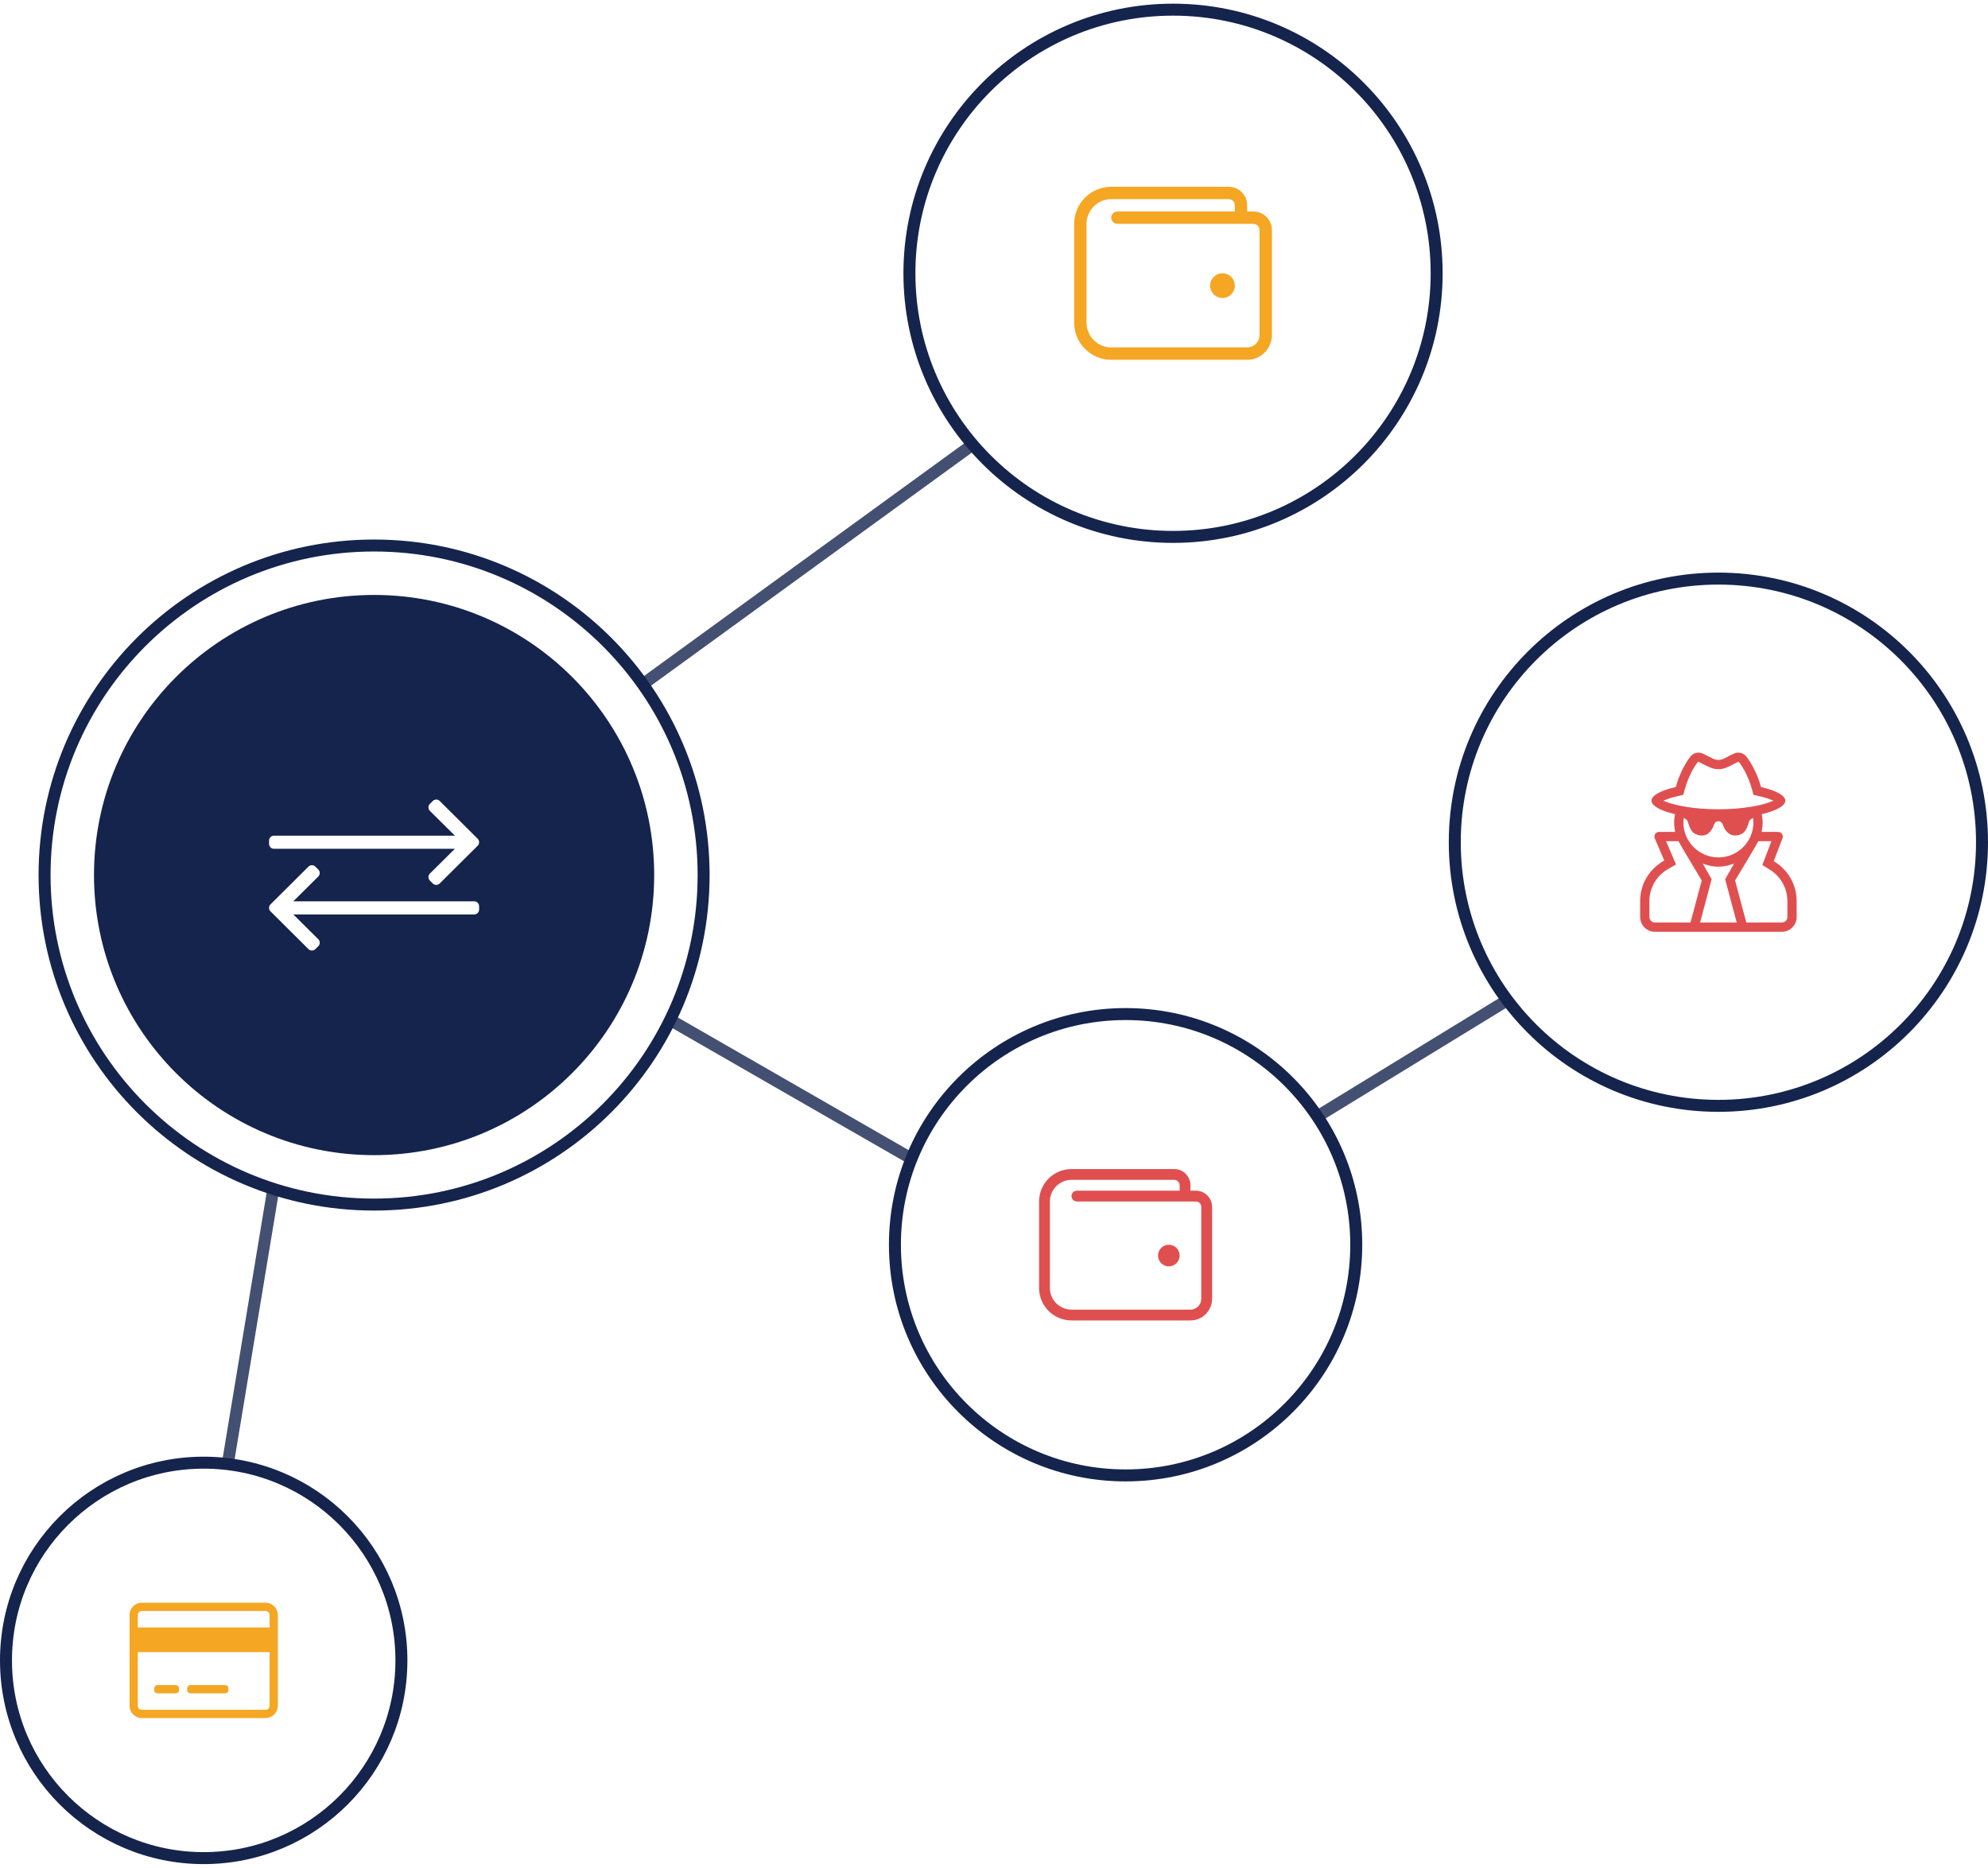
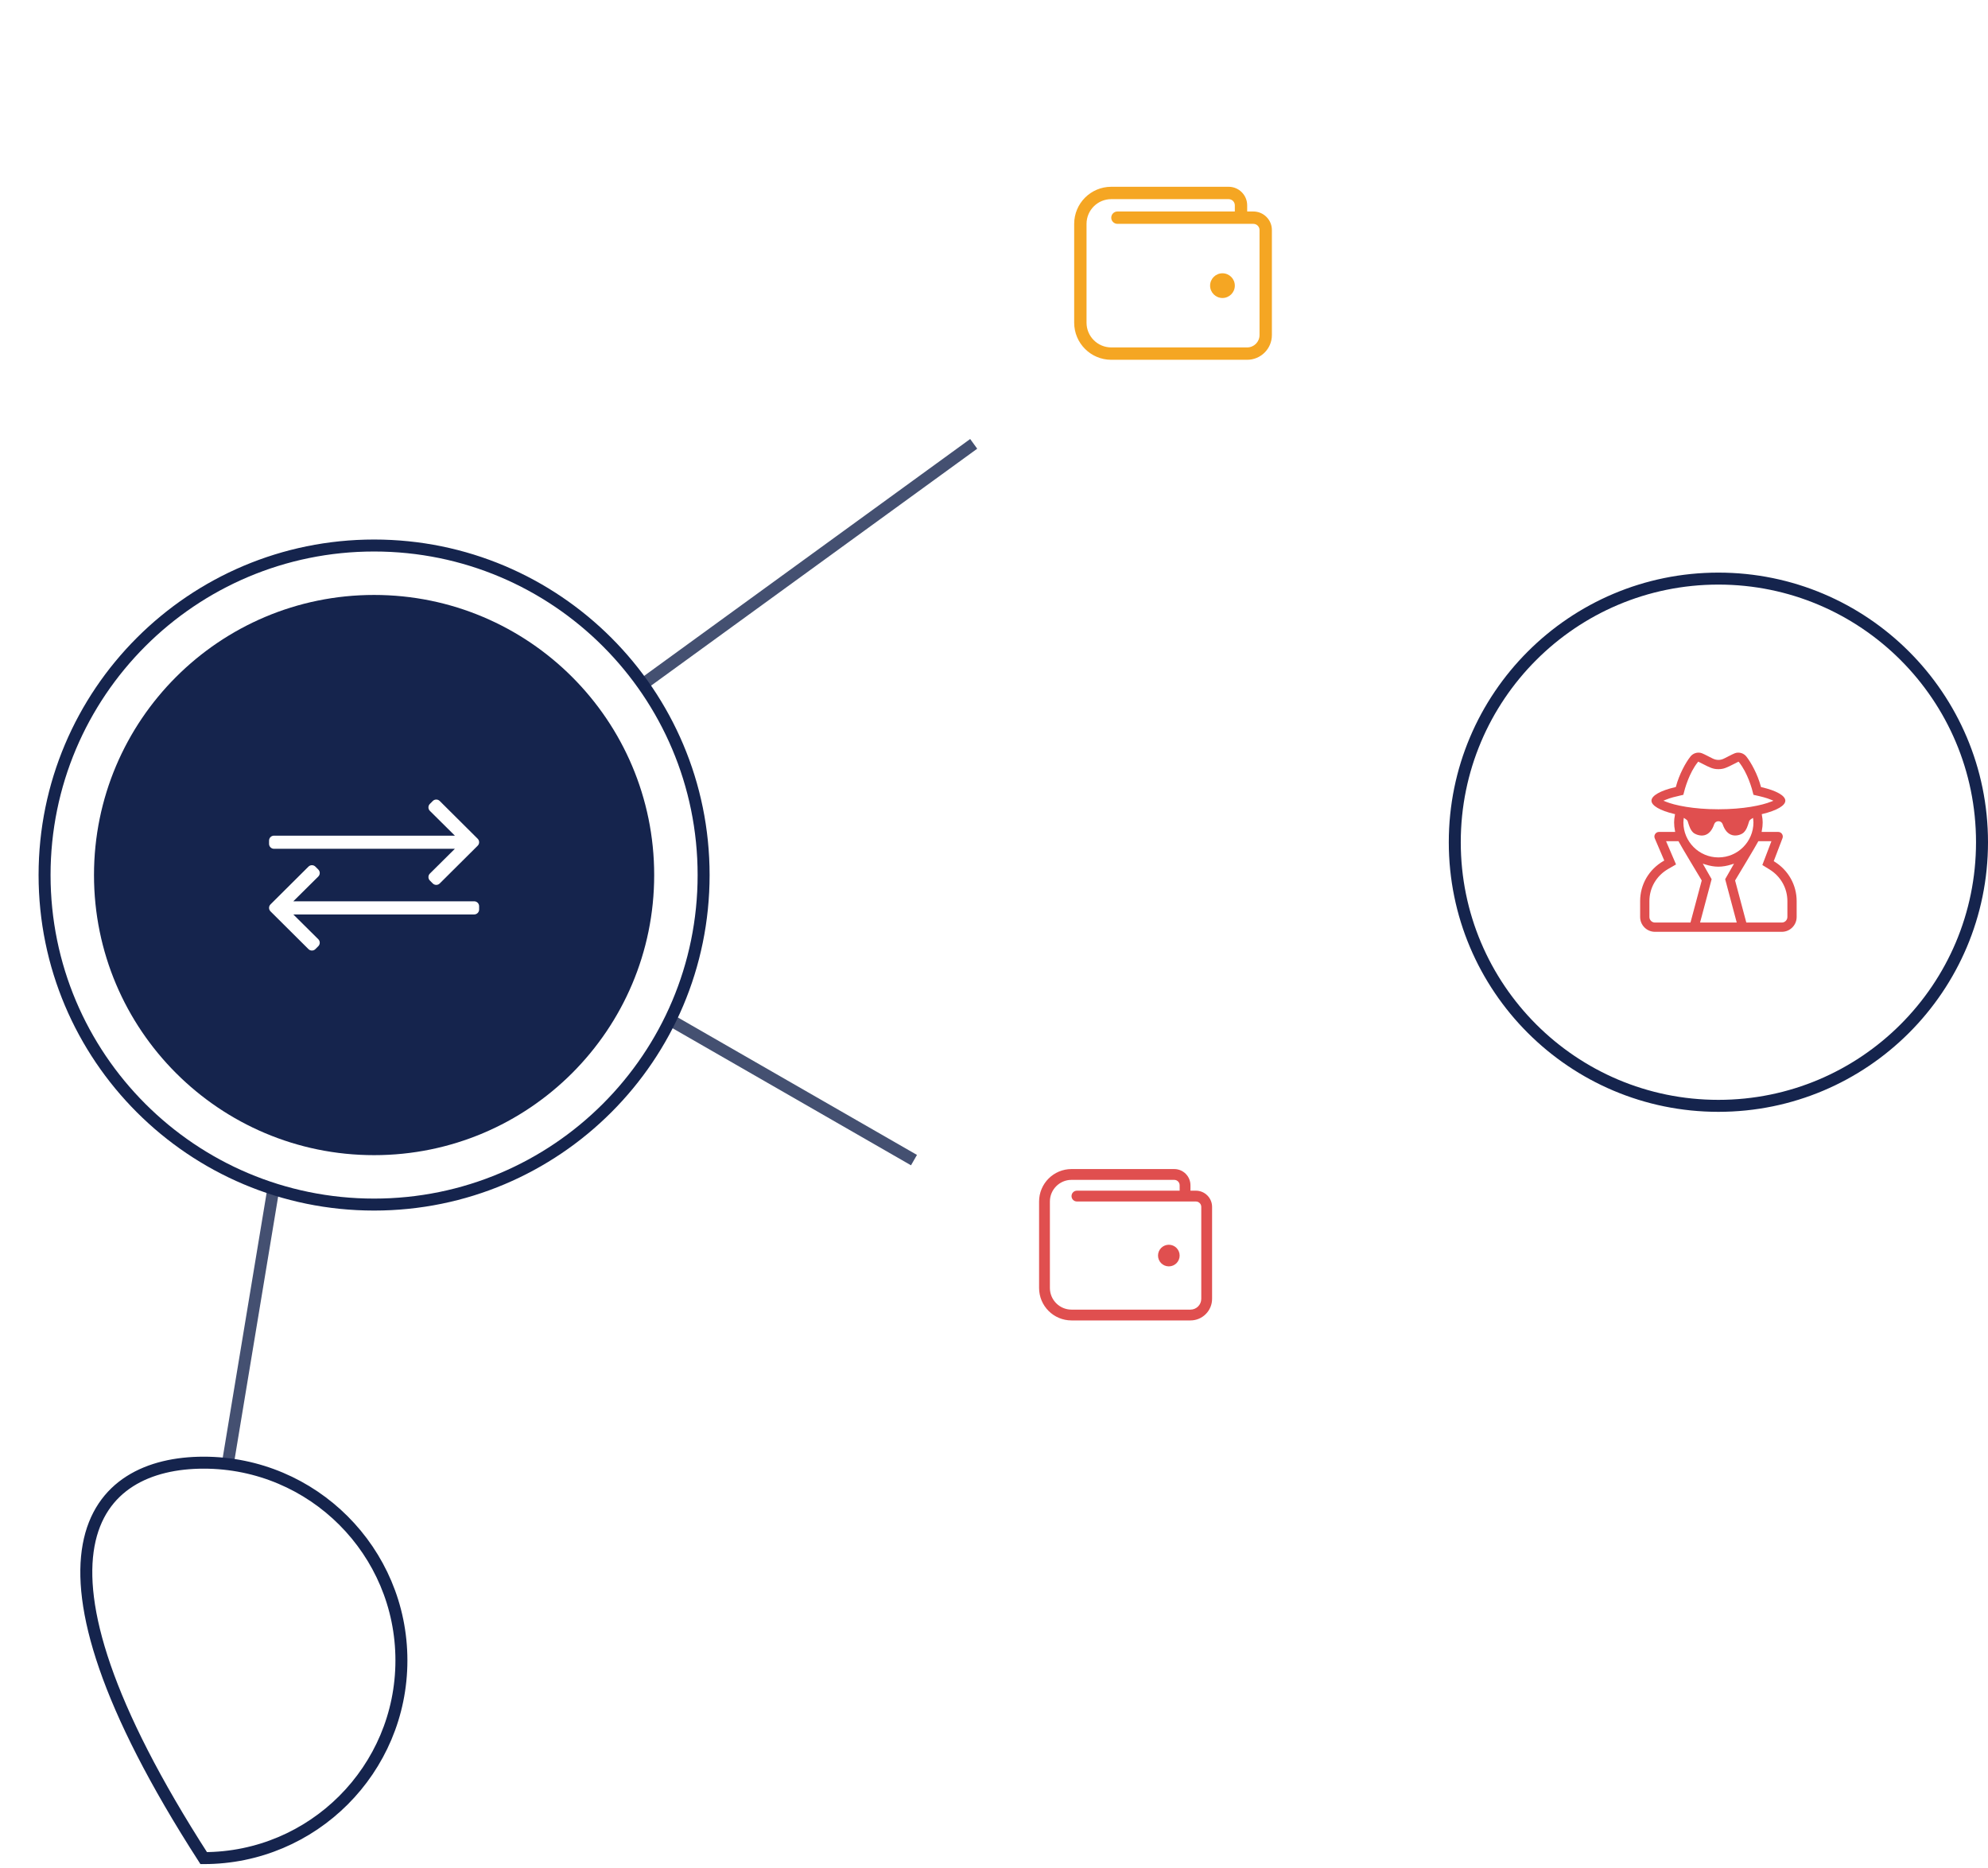
<svg xmlns="http://www.w3.org/2000/svg" width="332px" height="312px" viewBox="0 0 332 312">
  <title>Group 38</title>
  <desc>Created with Sketch.</desc>
  <g id="Prototype---Desktop-(Round1)" stroke="none" stroke-width="1" fill="none" fill-rule="evenodd">
    <g id="A1_Home_v2" transform="translate(-167, -1784)">
      <g id="_Body" transform="translate(0, 717)">
        <g id="_Solutions" transform="translate(0, 515)">
          <g id="_Solutions_QLUE" transform="translate(0, 488)">
            <g id="Group-26">
              <g id="Group-13">
                <g id="Element/Illustration/Qlue-Copy" transform="translate(168, 65)">
                  <g id="Group-39">
                    <g id="Group-38">
                      <g id="Group-5" transform="translate(150, 0)">
-                         <path d="M88.924,44.637 C88.924,68.951 69.213,88.661 44.899,88.661 C20.585,88.661 0.875,68.951 0.875,44.637 C0.875,20.323 20.585,0.613 44.899,0.613 C69.213,0.613 88.924,20.323 88.924,44.637 Z" id="Stroke-2" stroke="#15244D" stroke-width="2" />
                        <path d="M59.345,54.955 C59.345,56.093 58.419,57.018 57.281,57.018 L34.581,57.018 C32.305,57.018 30.454,55.167 30.454,52.892 L30.454,36.382 C30.454,34.106 32.305,32.255 34.581,32.255 L54.186,32.255 C54.755,32.255 55.218,32.718 55.218,33.287 L55.218,34.318 L35.613,34.318 C35.043,34.318 34.581,34.78 34.581,35.351 C34.581,35.921 35.043,36.382 35.613,36.382 L58.313,36.382 C58.882,36.382 59.345,36.846 59.345,37.414 L59.345,54.955 Z M58.313,34.318 L57.281,34.318 L57.281,33.287 C57.281,31.577 55.895,30.191 54.186,30.191 L34.581,30.191 C31.162,30.191 28.39,32.963 28.39,36.382 L28.39,52.892 C28.39,56.31 31.162,59.082 34.581,59.082 L57.281,59.082 C59.561,59.082 61.408,57.234 61.408,54.955 L61.408,37.414 C61.408,35.704 60.023,34.318 58.313,34.318 Z M53.154,44.637 C52.014,44.637 51.09,45.56 51.09,46.7 C51.09,47.84 52.014,48.764 53.154,48.764 C54.293,48.764 55.218,47.84 55.218,46.7 C55.218,45.56 54.293,44.637 53.154,44.637 Z" id="Fill-4" fill="#F5A623" />
                      </g>
                      <g id="Group-4" transform="translate(148, 168)">
-                         <path d="M77.497,38.866 C77.497,60.14 60.25,77.387 38.976,77.387 C17.701,77.387 0.454,60.14 0.454,38.866 C0.454,17.591 17.701,0.345 38.976,0.345 C60.25,0.345 77.497,17.591 77.497,38.866 Z" id="Stroke-6" stroke="#15244D" stroke-width="2" />
                        <path d="M51.615,47.895 C51.615,48.89 50.805,49.701 49.809,49.701 L29.947,49.701 C27.955,49.701 26.335,48.081 26.335,46.089 L26.335,31.644 C26.335,29.652 27.955,28.032 29.947,28.032 L47.101,28.032 C47.598,28.032 48.004,28.437 48.004,28.935 L48.004,29.838 L30.85,29.838 C30.351,29.838 29.947,30.242 29.947,30.741 C29.947,31.24 30.351,31.644 30.85,31.644 L50.712,31.644 C51.21,31.644 51.615,32.048 51.615,32.546 L51.615,47.895 Z M50.712,29.838 L49.809,29.838 L49.809,28.935 C49.809,27.439 48.597,26.226 47.101,26.226 L29.947,26.226 C26.955,26.226 24.53,28.652 24.53,31.644 L24.53,46.089 C24.53,49.081 26.955,51.506 29.947,51.506 L49.809,51.506 C51.804,51.506 53.421,49.889 53.421,47.895 L53.421,32.546 C53.421,31.05 52.208,29.838 50.712,29.838 Z M46.198,38.867 C45.201,38.867 44.392,39.675 44.392,40.672 C44.392,41.669 45.201,42.478 46.198,42.478 C47.195,42.478 48.004,41.669 48.004,40.672 C48.004,39.675 47.195,38.867 46.198,38.867 Z" id="Fill-8" fill="#E04F4F" />
                      </g>
                      <g id="Group-3" transform="translate(6, 90)">
                        <path d="M72.774,50.229 L66.437,56.533 C66.116,56.854 65.595,56.854 65.274,56.533 L64.79,56.048 C64.469,55.727 64.469,55.207 64.79,54.885 L68.965,50.744 L38.755,50.744 C38.301,50.744 37.933,50.375 37.933,49.921 L37.933,49.374 C37.933,48.919 38.301,48.551 38.755,48.551 L68.966,48.551 L64.79,44.41 C64.469,44.088 64.469,43.568 64.79,43.247 L65.274,42.762 C65.595,42.441 66.116,42.441 66.437,42.762 L72.774,49.066 C73.095,49.387 73.095,49.908 72.774,50.229 Z M73.015,60.884 C73.015,61.338 72.647,61.707 72.193,61.707 L41.982,61.707 L46.158,65.848 C46.479,66.169 46.479,66.69 46.158,67.011 L45.673,67.496 C45.353,67.817 44.832,67.817 44.511,67.496 L38.174,61.192 C37.853,60.871 37.853,60.35 38.174,60.029 L44.511,53.725 C44.832,53.404 45.353,53.404 45.673,53.725 L46.158,54.209 C46.479,54.531 46.479,55.051 46.158,55.373 L41.983,59.514 L72.193,59.514 C72.647,59.514 73.015,59.882 73.015,60.336 L73.015,60.884 Z M55.474,8.353 C29.64,8.353 8.698,29.295 8.698,55.128 C8.698,80.962 29.64,101.905 55.474,101.905 C81.308,101.905 102.25,80.962 102.25,55.128 C102.25,29.295 81.308,8.353 55.474,8.353 Z" id="Fill-10" fill="#15244D" />
                        <path d="M110.505,55.128 C110.505,85.521 85.867,110.159 55.474,110.159 C25.082,110.159 0.443,85.521 0.443,55.128 C0.443,24.735 25.082,0.098 55.474,0.098 C85.867,0.098 110.505,24.735 110.505,55.128 Z" id="Stroke-12" stroke="#15244D" stroke-width="2" />
                      </g>
                      <g id="Group-6" opacity="0.8" transform="translate(37, 73)" stroke="#15244D" stroke-width="2">
                        <path d="M0.048,170.403 C0.048,170.403 2.612,154.935 7.739,124" id="Stroke-14" />
                        <path d="M69.336,40.277 L124.609,0.122" id="Stroke-16" />
-                         <path d="M213.724,93.023 L181.993,112.444" id="Stroke-18" />
                        <path d="M114.637,119.733 L73.911,96.323" id="Stroke-20" />
                      </g>
                      <g id="Group-2" transform="translate(241, 95)">
                        <path d="M89,44.647 C89,68.961 69.29,88.671 44.976,88.671 C20.661,88.671 0.951,68.961 0.951,44.647 C0.951,20.334 20.661,0.623 44.976,0.623 C69.29,0.623 89,20.334 89,44.647 Z" id="Stroke-22" stroke="#15244D" stroke-width="2" />
                        <path d="M56.498,57.132 C56.498,57.644 56.081,58.061 55.569,58.061 L49.638,58.061 L49.603,57.933 L47.764,51.034 L47.801,50.972 C47.837,50.913 51.325,45.125 51.595,44.571 L51.643,44.475 L53.832,44.475 L52.315,48.453 L53.525,49.2 C55.387,50.35 56.498,52.325 56.498,54.485 L56.498,57.132 Z M41.914,58.061 L43.846,50.819 L42.368,48.229 L42.786,48.361 C43.589,48.612 44.285,48.732 44.976,48.732 C45.665,48.732 46.381,48.611 47.165,48.361 L47.585,48.228 L46.106,50.819 L48.038,58.061 L41.914,58.061 Z M34.382,58.061 C33.87,58.061 33.454,57.644 33.454,57.132 L33.454,54.485 C33.454,52.262 34.621,50.257 36.579,49.12 L37.901,48.358 L36.237,44.475 L38.314,44.475 L38.362,44.571 C38.633,45.125 42.12,50.913 42.156,50.972 L42.193,51.035 L40.314,58.061 L34.382,58.061 Z M50.828,41.336 C50.828,44.561 48.206,47.184 44.981,47.184 C41.754,47.184 39.129,44.561 39.129,41.336 C39.129,41.171 39.146,41.013 39.164,40.853 L39.195,40.582 L39.427,40.723 C39.66,40.867 39.799,41.006 39.842,41.134 L39.924,41.388 C40.114,41.988 40.31,42.609 40.772,43.037 C41.043,43.288 41.879,43.673 42.656,43.477 C43.377,43.292 43.922,42.672 44.276,41.631 C44.374,41.335 44.646,41.143 44.972,41.142 C44.973,41.142 44.976,41.14 44.977,41.14 C45.304,41.14 45.579,41.332 45.683,41.629 C46.032,42.662 46.582,43.28 47.322,43.469 C48.08,43.656 48.869,43.333 49.186,43.037 C49.658,42.6 49.857,41.964 50.048,41.35 L50.115,41.136 C50.183,40.932 50.476,40.753 50.535,40.72 L50.762,40.588 L50.792,40.85 C50.811,41.013 50.828,41.171 50.828,41.336 Z M36.18,37.873 L35.791,37.714 L36.178,37.554 C36.982,37.221 37.777,37.038 38.784,36.808 L39.117,36.73 C39.373,35.654 40.099,33.086 41.519,31.298 L41.605,31.189 L41.73,31.252 C41.964,31.368 42.175,31.477 42.368,31.574 C43.575,32.19 44.073,32.445 44.976,32.445 C45.869,32.445 46.357,32.196 47.537,31.597 C47.744,31.492 47.969,31.377 48.222,31.25 L48.332,31.195 L48.42,31.282 C49.859,33.093 50.58,35.651 50.835,36.73 L51.071,36.783 C52.158,37.031 52.944,37.21 53.773,37.554 L54.16,37.714 L53.772,37.873 C52.262,38.486 49.157,39.144 44.976,39.144 C40.795,39.144 37.69,38.486 36.18,37.873 Z M54.339,47.885 L54.218,47.81 L54.268,47.677 L55.68,43.977 C55.772,43.735 55.742,43.474 55.595,43.262 C55.449,43.049 55.215,42.927 54.954,42.927 L52.192,42.927 L52.231,42.723 C52.325,42.236 52.371,41.782 52.371,41.336 C52.371,40.97 52.33,40.582 52.243,40.122 L52.213,39.961 L52.372,39.923 C54.741,39.348 56.154,38.522 56.154,37.713 C56.154,36.874 54.672,36.03 52.19,35.457 L52.09,35.433 L52.063,35.333 C51.531,33.322 50.44,31.339 49.654,30.348 C49.321,29.926 48.825,29.686 48.291,29.686 C47.867,29.686 47.706,29.768 46.661,30.298 C46.446,30.408 46.194,30.535 45.897,30.684 C45.074,31.096 44.335,30.822 44.056,30.685 C43.754,30.534 43.503,30.406 43.287,30.297 C42.24,29.768 42.079,29.686 41.66,29.686 C41.131,29.686 40.636,29.925 40.304,30.342 C39.517,31.332 38.427,33.316 37.895,35.326 L37.869,35.426 L37.768,35.45 C35.282,36.026 33.798,36.872 33.798,37.713 C33.798,38.528 35.211,39.355 37.58,39.923 L37.738,39.961 L37.708,40.122 C37.622,40.582 37.581,40.97 37.581,41.336 C37.581,41.782 37.627,42.236 37.721,42.723 L37.76,42.927 L35.062,42.927 C34.797,42.927 34.562,43.054 34.417,43.273 C34.27,43.494 34.247,43.762 34.351,44.006 L35.936,47.704 L35.805,47.781 C33.364,49.198 31.906,51.704 31.906,54.485 L31.906,57.132 C31.906,58.497 33.017,59.609 34.382,59.609 L55.569,59.609 C56.935,59.609 58.045,58.497 58.045,57.132 L58.045,54.485 C58.045,51.789 56.659,49.32 54.339,47.885 Z" id="Fill-24" fill="#E04F4F" />
                      </g>
                      <g id="Group" transform="translate(0, 243)">
-                         <path d="M66.037,33.278 C66.037,51.513 51.254,66.296 33.018,66.296 C14.783,66.296 0,51.513 0,33.278 C0,15.043 14.783,0.259 33.018,0.259 C51.254,0.259 66.037,15.043 66.037,33.278 Z" id="Stroke-26" stroke="#15244D" stroke-width="2" />
-                         <path d="M37.146,37.921 L37.146,38.265 C37.146,38.548 36.914,38.78 36.63,38.78 L30.783,38.78 C30.499,38.78 30.267,38.548 30.267,38.265 L30.267,37.921 C30.267,37.637 30.499,37.404 30.783,37.404 L36.63,37.404 C36.914,37.404 37.146,37.637 37.146,37.921 M28.891,37.921 L28.891,38.265 C28.891,38.548 28.659,38.78 28.375,38.78 L25.28,38.78 C24.996,38.78 24.764,38.548 24.764,38.265 L24.764,37.921 C24.764,37.637 24.996,37.404 25.28,37.404 L28.375,37.404 C28.659,37.404 28.891,37.637 28.891,37.921 M43.337,41.532 L22.7,41.532 C22.322,41.532 22.012,41.223 22.012,40.844 L22.012,31.901 L44.024,31.901 L44.024,40.844 C44.024,41.223 43.715,41.532 43.337,41.532 M22.7,25.023 L43.337,25.023 C43.715,25.023 44.024,25.332 44.024,25.711 L44.024,27.775 L22.012,27.775 L22.012,25.711 C22.012,25.332 22.322,25.023 22.7,25.023 M43.337,23.648 L22.7,23.648 C21.561,23.648 20.637,24.571 20.637,25.711 L20.637,40.844 C20.637,41.983 21.561,42.908 22.7,42.908 L43.337,42.908 C44.476,42.908 45.4,41.983 45.4,40.844 L45.4,25.711 C45.4,24.571 44.476,23.648 43.337,23.648" id="Fill-28" fill="#F5A623" />
+                         <path d="M66.037,33.278 C66.037,51.513 51.254,66.296 33.018,66.296 C0,15.043 14.783,0.259 33.018,0.259 C51.254,0.259 66.037,15.043 66.037,33.278 Z" id="Stroke-26" stroke="#15244D" stroke-width="2" />
                      </g>
                    </g>
                  </g>
                </g>
              </g>
            </g>
          </g>
        </g>
      </g>
    </g>
  </g>
</svg>